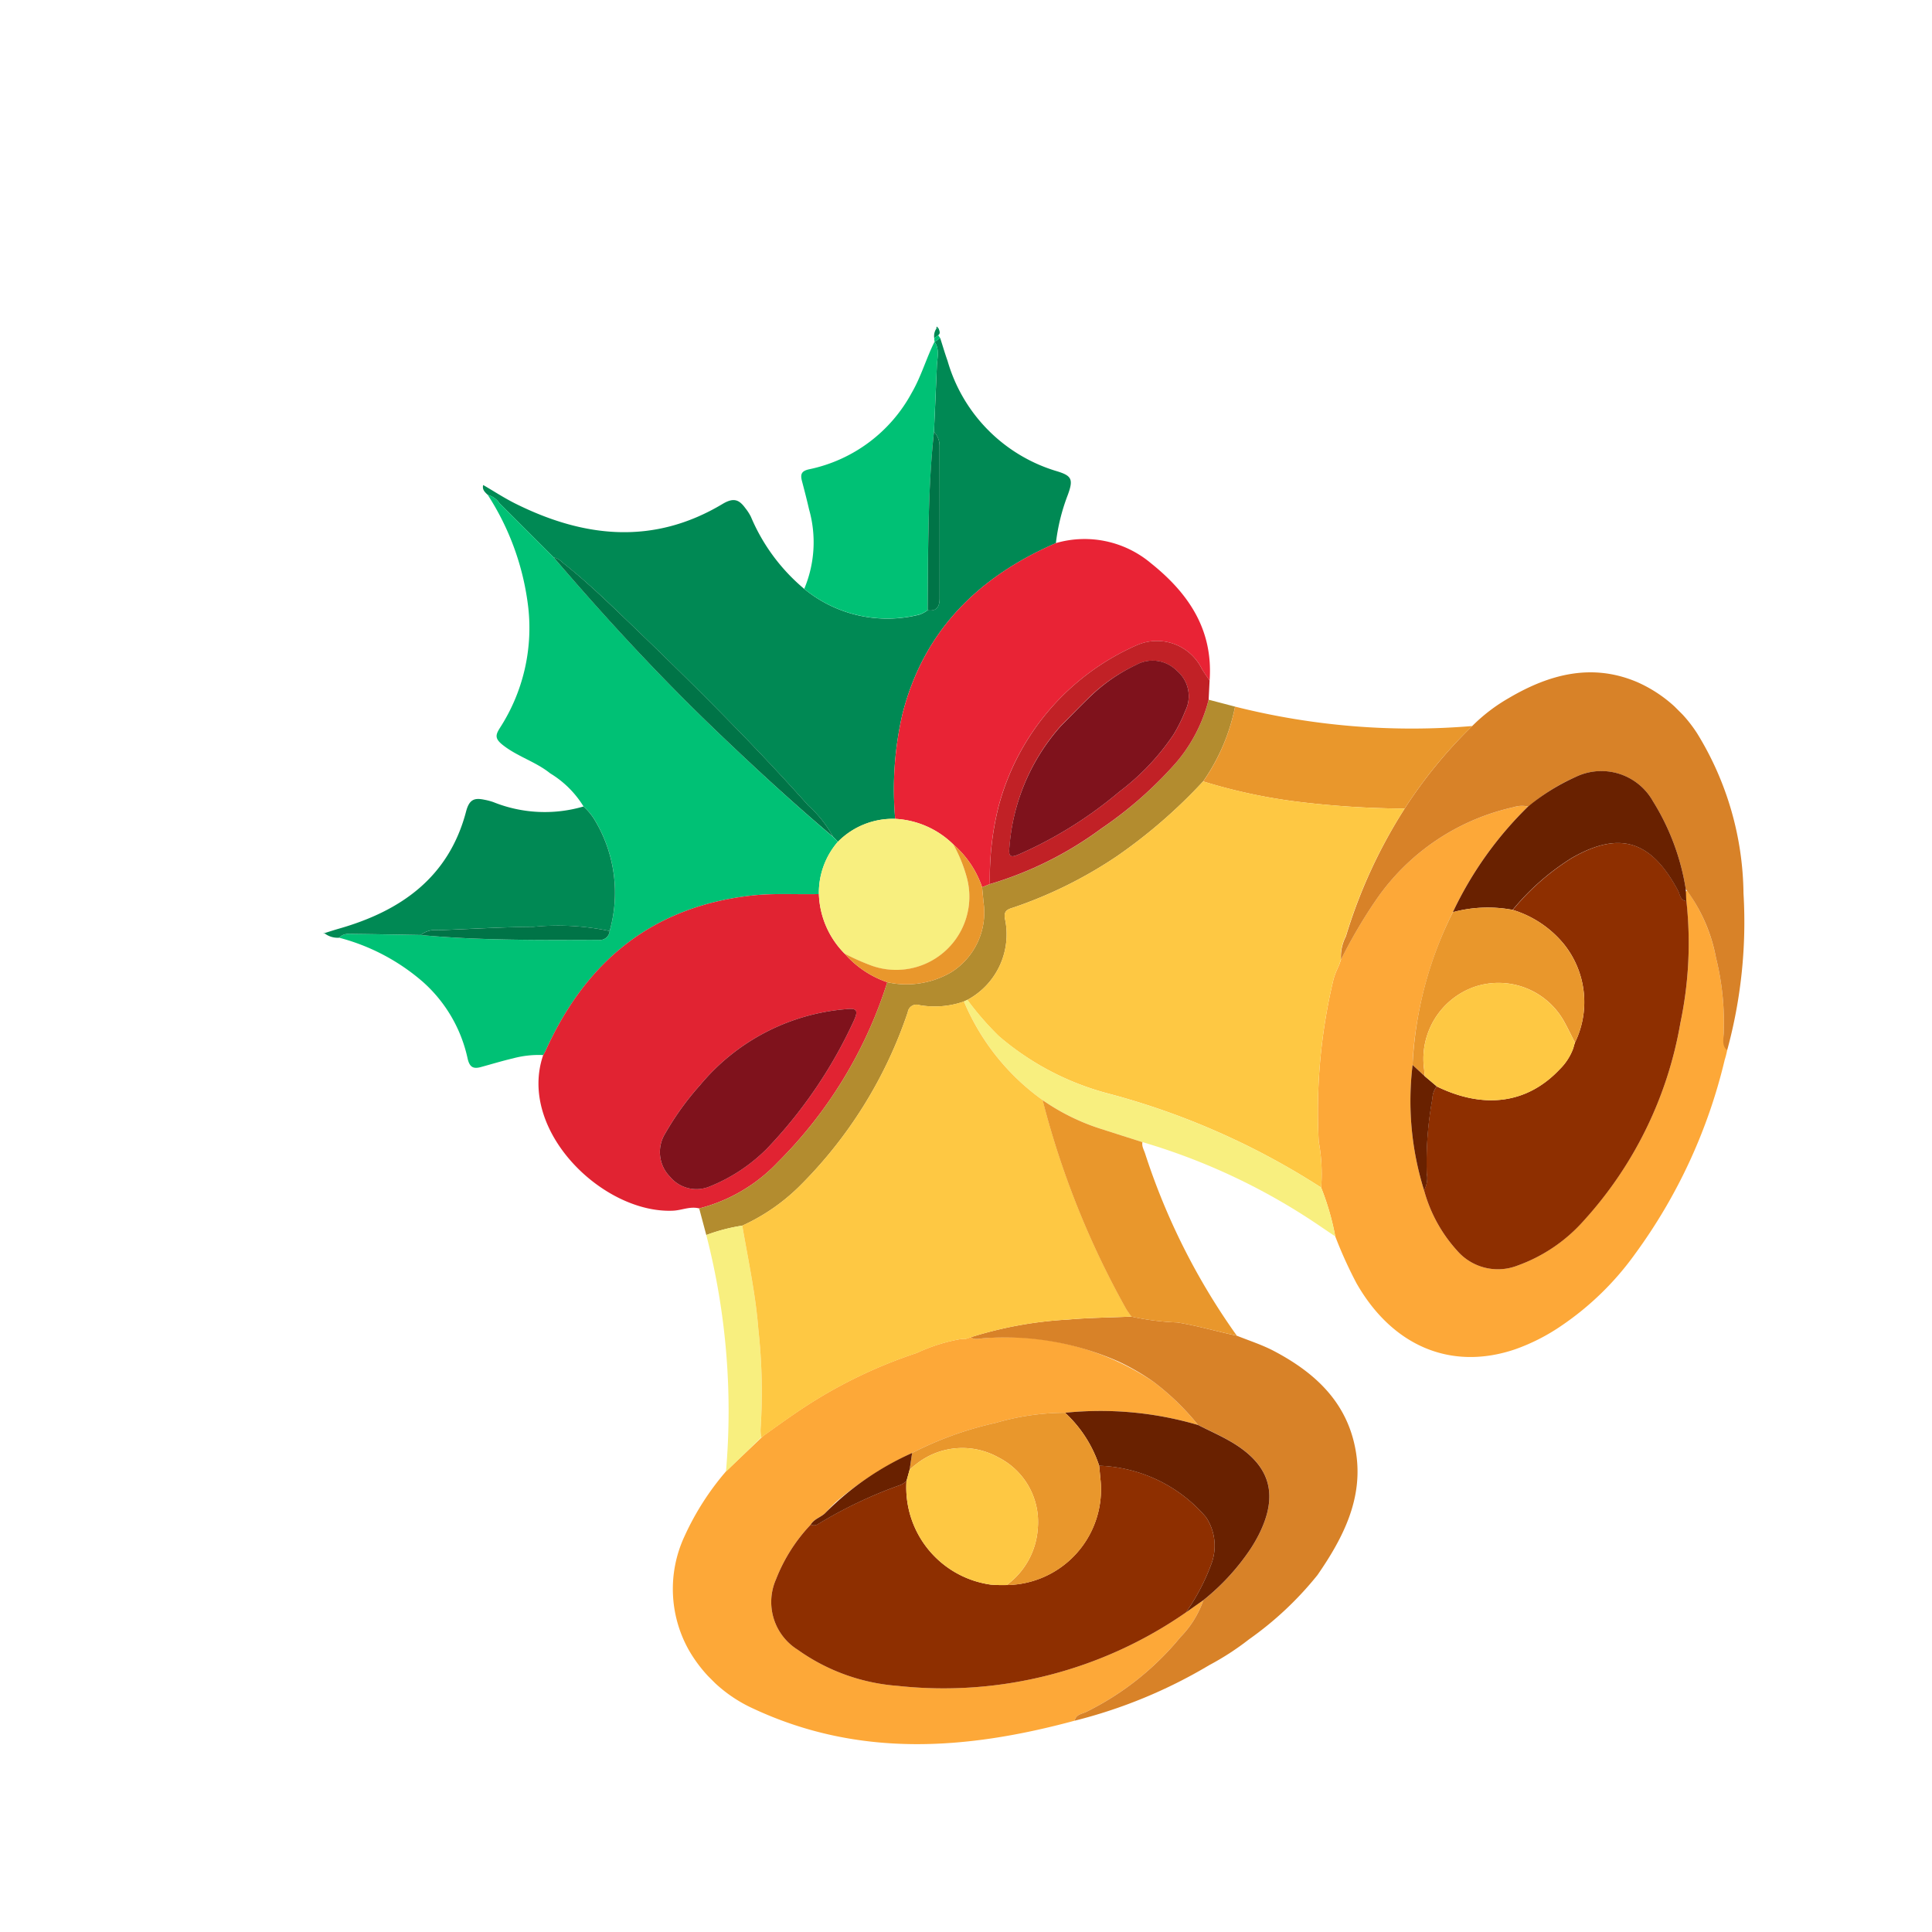
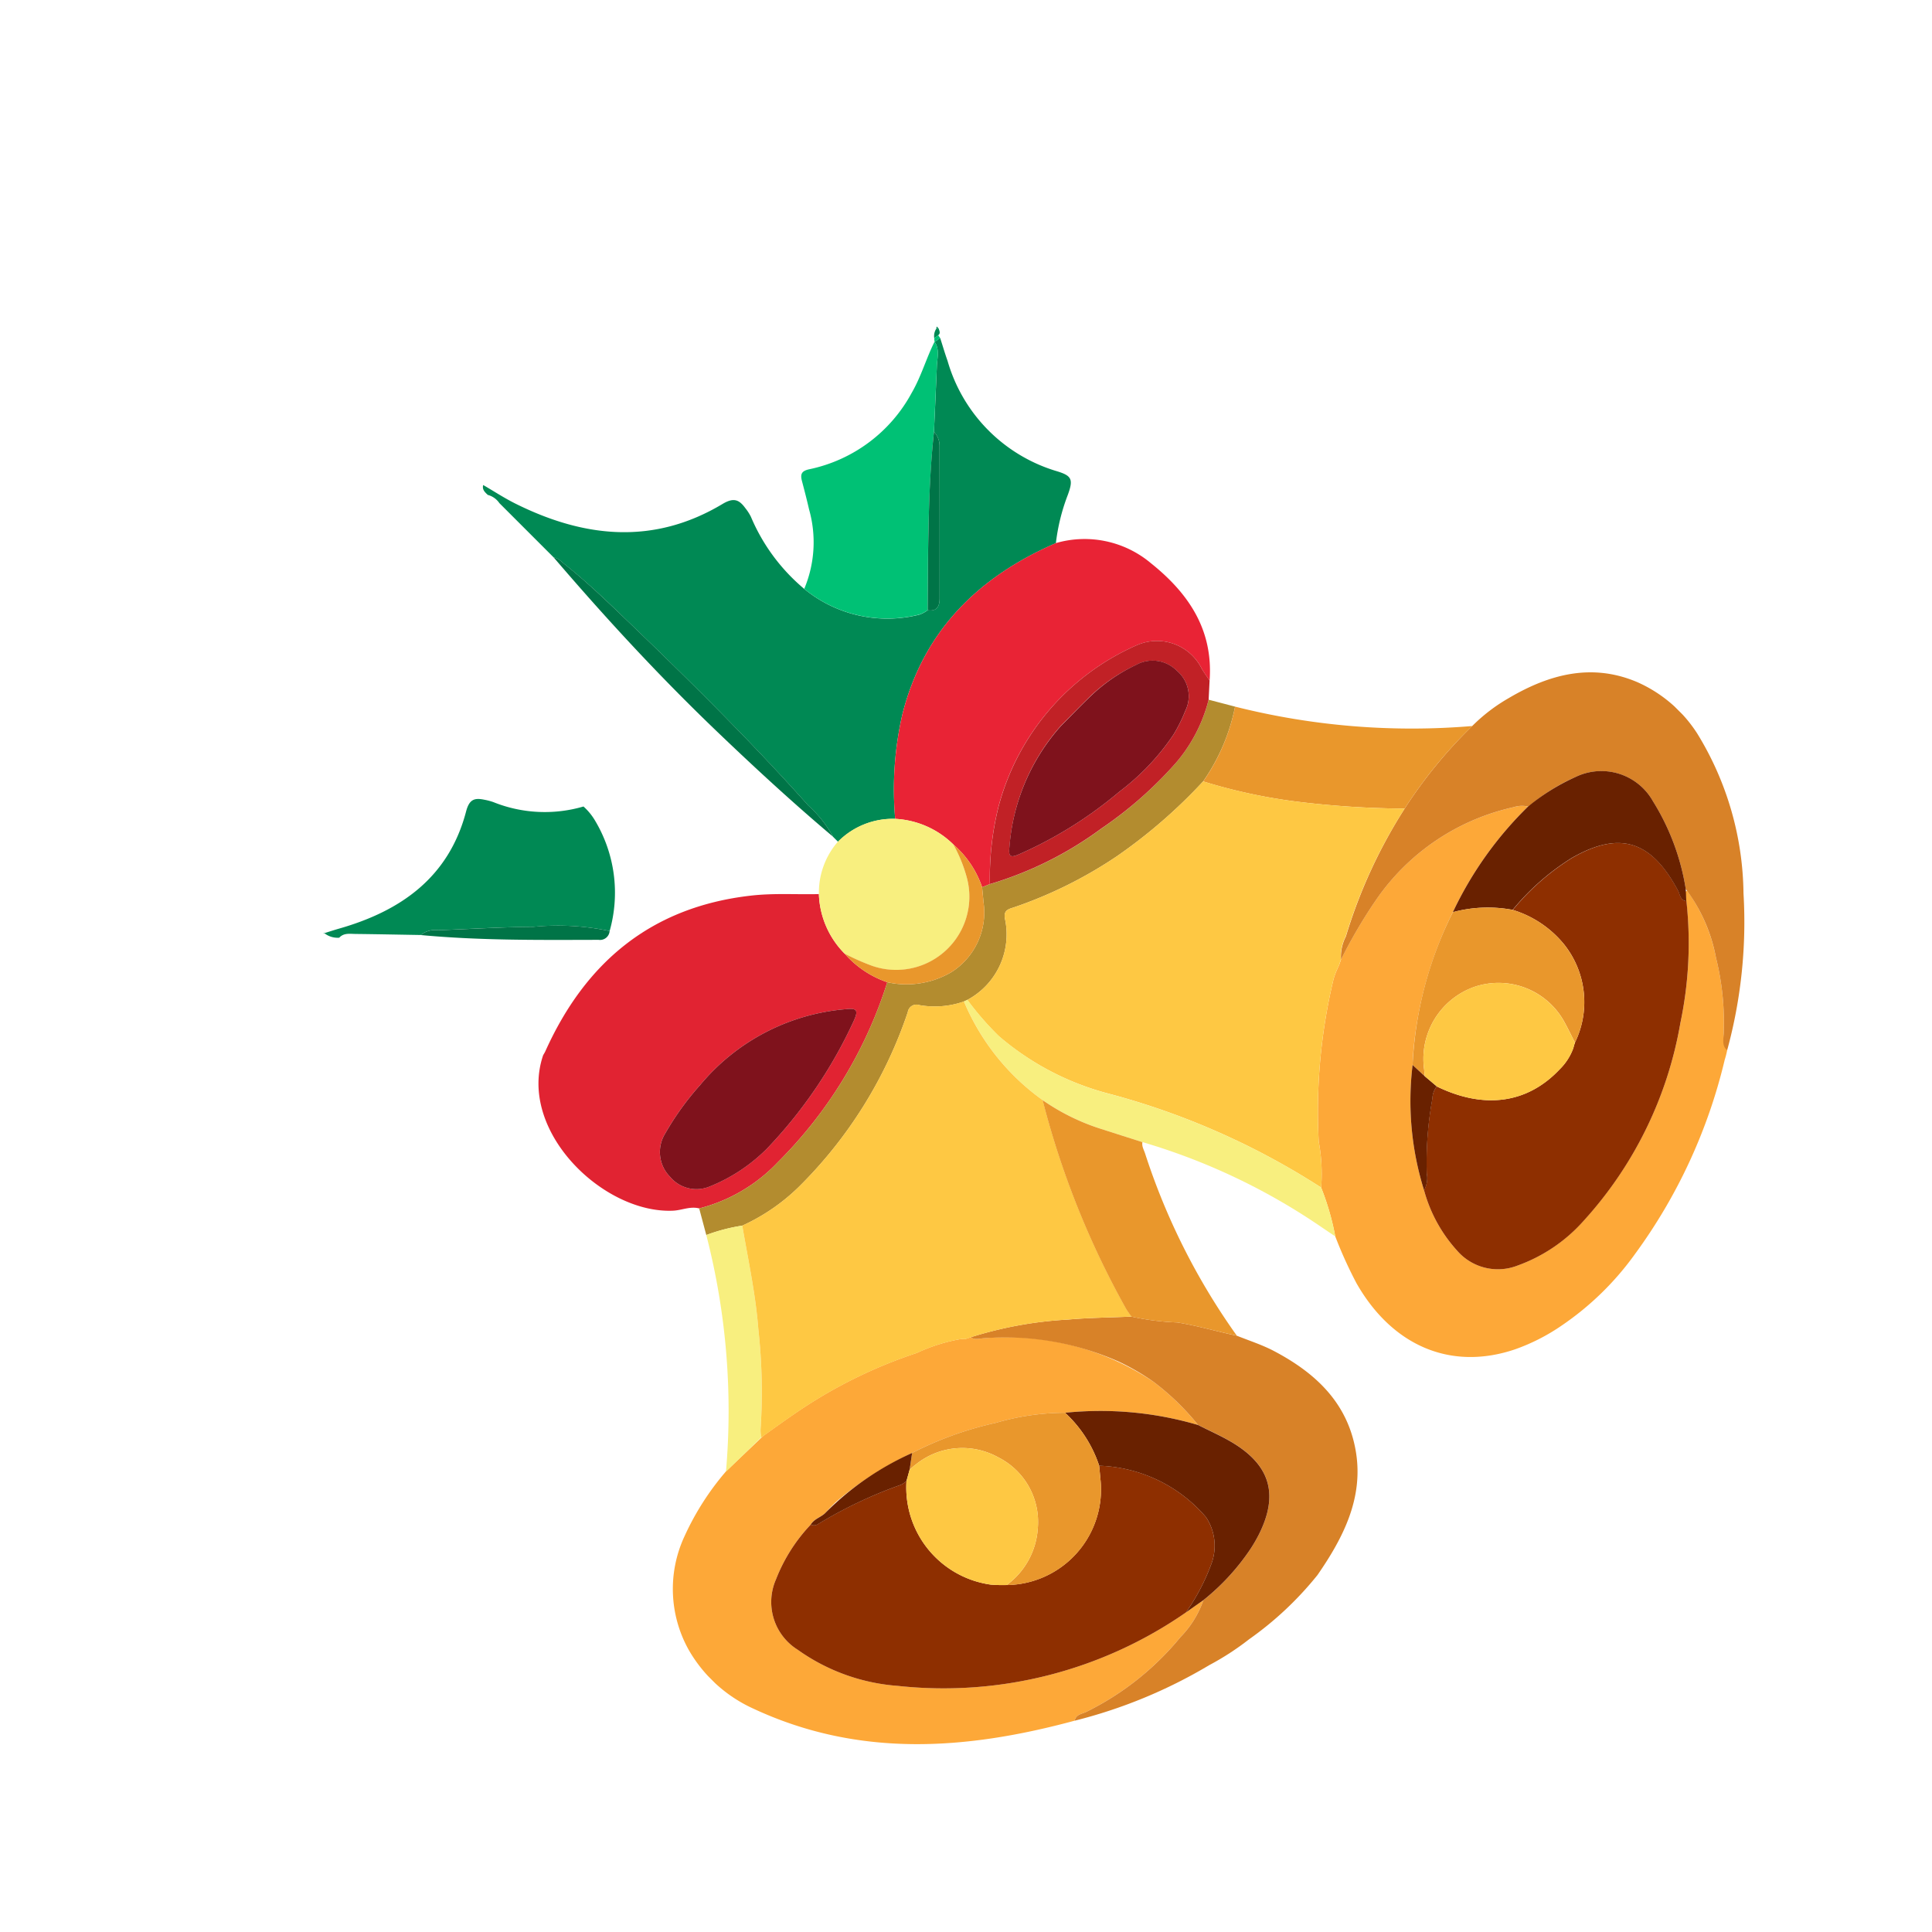
<svg xmlns="http://www.w3.org/2000/svg" width="94.41" height="94.41" viewBox="0 0 94.41 94.41">
  <defs>
    <clipPath id="clip-path">
      <rect id="Rettangolo_1890" data-name="Rettangolo 1890" width="66.898" height="66.618" fill="none" />
    </clipPath>
  </defs>
  <g id="Raggruppa_2051" data-name="Raggruppa 2051" transform="translate(94.41 47.106) rotate(135)">
    <g id="Raggruppa_2049" data-name="Raggruppa 2049" transform="translate(0 0)" clip-path="url(#clip-path)">
      <path id="Tracciato_1431" data-name="Tracciato 1431" d="M15,14.858q.258-.221.508-.453a14.623,14.623,0,0,0,3.933-4.726,7.178,7.178,0,0,0,.942-3.208,2.636,2.636,0,0,0-1.572-2.623,7.876,7.876,0,0,0-3.862-.73A19.179,19.179,0,0,0,4.806,6.6,18.855,18.855,0,0,0,.1,10.975L0,10.936A8.193,8.193,0,0,1,1.317,7.63,13.081,13.081,0,0,1,3.693,4.724a3.166,3.166,0,0,0,.437-.68l.026.025-.027-.024A4.182,4.182,0,0,1,4.543,3.8a26.33,26.33,0,0,1,9.8-3.61,14.286,14.286,0,0,1,5.036.064,9.713,9.713,0,0,1,2.4.779c2.953,1.451,4.142,4.325,3.215,7.748a20.945,20.945,0,0,1-.89,2.371,12.81,12.81,0,0,0-1.2,2.176,8.632,8.632,0,0,0-1.509,1.677,27.759,27.759,0,0,1-6.126,5.1,4.074,4.074,0,0,1-.656.282l-.278.134.007,0a24.5,24.5,0,0,1-3.262.849,11.053,11.053,0,0,1-7.968-1.547,1.331,1.331,0,0,1-.521-.476,17.873,17.873,0,0,0,6.246-1.052A18.844,18.844,0,0,0,15,14.858" transform="translate(5.93 0.052)" fill="#fda838" />
      <path id="Tracciato_1432" data-name="Tracciato 1432" d="M15.324,16.624a16.117,16.117,0,0,1-4.407-.944,16.973,16.973,0,0,1-3.928-1.849,12.167,12.167,0,0,1-2.747-2.047A16.9,16.9,0,0,1,.07,6.769,12.277,12.277,0,0,0,.118,9.807a12.851,12.851,0,0,0,4.36,7.363c.156.142.374.238.412.483l0,0,.27.136-.009-.008.139.148a8.46,8.46,0,0,0,2.008,1.046,23.425,23.425,0,0,0,6.133,2.086c.673.131,1.352.237,2.028.352l2.5.064a13.29,13.29,0,0,0,3.713-.815,6.1,6.1,0,0,0,3.767-4.064,6.946,6.946,0,0,0-.2-4.259C23.292,6.977,19.3,3.54,14.55.813c-.247.168-.463,0-.67-.084A13.887,13.887,0,0,0,8.006.046,4.843,4.843,0,0,0,5.941.529L6.964.708A20.754,20.754,0,0,1,19.455,8.123,9.634,9.634,0,0,1,21.67,12.84a2.749,2.749,0,0,1-1.687,3.179,8.2,8.2,0,0,1-3.087.69c-.332.091-.639-.116-.955-.1q-.311.019-.616.012" transform="translate(41.221 2.664)" fill="#fda838" />
      <path id="Tracciato_1433" data-name="Tracciato 1433" d="M6.234,14.44a13.7,13.7,0,0,0,3.828,5.394c.156.141.374.237.412.483A19.234,19.234,0,0,1,6.5,17.564c-.792-.662-1.53-1.389-2.292-2.087a12.572,12.572,0,0,0-1.378-1.782c-.586-.808-1.058-1.684-1.6-2.514C.975,10.585.674,10,.482,9.39-.21,7.173-.294,5,1.155,3.009,2.485,1.185,4.529.515,6.715.119a16.391,16.391,0,0,1,4.579.144,13.284,13.284,0,0,1,2.263.481,24.373,24.373,0,0,1,6.576,2.732c-.247.168-.463,0-.67-.084a13.883,13.883,0,0,0-5.874-.683,4.843,4.843,0,0,0-2.065.483A11.125,11.125,0,0,0,8.1,3.34a7.471,7.471,0,0,0-.752.2c-2.075.684-2.807,1.992-2.274,4.11.152.605.382,1.191.577,1.785A12.278,12.278,0,0,0,5.7,12.471a11.465,11.465,0,0,0,.532,1.969" transform="translate(35.638 0)" fill="#d88228" />
      <path id="Tracciato_1434" data-name="Tracciato 1434" d="M8.317,15.271l.2.031a1.33,1.33,0,0,0,.521.476,11.053,11.053,0,0,0,7.968,1.547,24.444,24.444,0,0,0,3.262-.849,2.145,2.145,0,0,1-.967.631,24.987,24.987,0,0,1-6.451,2.388,22.983,22.983,0,0,1-5.188.518,8.458,8.458,0,0,1-2.236-.3c-2.256-.583-4.093-1.68-4.981-3.886a6.691,6.691,0,0,1-.291-3.869,15.211,15.211,0,0,1,3.919-7.1A23.784,23.784,0,0,1,10.06,0c.031.339-.241.495-.437.68A13.082,13.082,0,0,0,7.247,3.586,7.976,7.976,0,0,0,5.921,7a11.49,11.49,0,0,0-1.9,4.168,2.89,2.89,0,0,0,1.844,3.516,9.27,9.27,0,0,0,2.448.584" transform="translate(0 4.096)" fill="#d88228" />
      <path id="Tracciato_1435" data-name="Tracciato 1435" d="M3.088,3.976A9.636,9.636,0,0,1,1.034,5.219C.252,5.577.207,5.759.6,6.481A7.9,7.9,0,0,1,.532,14.02c-.166.352-.355.693-.532,1.04l.333.056-.011.012c.08-.449.465-.649.759-.92q1.184-1.091,2.375-2.174a1.007,1.007,0,0,1,.312-.7q2.622-2.63,5.25-5.254c.268-.267.549-.361.819.007a1.605,1.605,0,0,1,.429.127,6.4,6.4,0,0,1,3.1,4.87,9.3,9.3,0,0,1-.649,4.339,2.356,2.356,0,0,0-.107.5c-.08.513.041.772.646.924,3.8.954,5.946,3.6,7.142,7.166.192.572.315,1.167.472,1.758.2-.113.189-.308.183-.5a.994.994,0,0,1-.117-.684c0-1.249,0-2.5,0-3.747a.915.915,0,0,1-.128-.494c-.169-1.4-.2-2.812-.225-4.212-.088-4.228-.11-8.46.129-12.684a5.688,5.688,0,0,1,.224-1.918q0-.174,0-.348A3.77,3.77,0,0,1,18.169,0,16.412,16.412,0,0,1,14.3,3.369c-3.628,2.16-7.38,2.113-11.209.606" transform="translate(12.642 40.84)" fill="#008954" />
-       <path id="Tracciato_1436" data-name="Tracciato 1436" d="M.01,1.152q0,.174,0,.348C.224,4.072.327,6.652.381,9.231.462,13.1.3,16.955.006,20.808c0,1.249,0,2.5,0,3.747a.993.993,0,0,0,.117.684A12.849,12.849,0,0,1,2.63,19.926a8.994,8.994,0,0,1,5.111-3.159c.4-.089.559-.181.509-.664-.1-.921-.564-1.733-.662-2.644a4.876,4.876,0,0,1-.008-2.3,2.9,2.9,0,0,1,.091-.9,6.867,6.867,0,0,1,3.312-4.307.47.47,0,0,1,.686.078c2.056,2.044,4.126,4.074,5.978,6.311.739.764,1.475,1.531,2.218,2.291.193.2.363.448.693.434a10.125,10.125,0,0,1-1.367-4.44,6.971,6.971,0,0,1,1.093-4.152c.236-.368.2-.57-.149-.769-.469-.269-.948-.523-1.407-.808a4.827,4.827,0,0,1-1.165-.934,1.85,1.85,0,0,0-.188.051c-4.481,1.7-8.672,1.329-12.5-1.721C4,1.6,3.276.763,2.476,0A3.8,3.8,0,0,1,.01,1.152" transform="translate(33.572 40.877)" fill="#00c175" />
      <path id="Tracciato_1437" data-name="Tracciato 1437" d="M0,7.846c.8.762,1.526,1.6,2.4,2.294,3.83,3.05,8.021,3.424,12.5,1.721a1.9,1.9,0,0,1,.188-.051c3.5-1.71,3.425-7.544.892-9.864-.317-.29-.753-.433-.981-.824A8,8,0,0,0,10.7,0,21.544,21.544,0,0,0,.683,2.437a4.835,4.835,0,0,1,.485,2.469A4.33,4.33,0,0,1,0,7.846m10.589-7a8.313,8.313,0,0,1,3.283.668,1.681,1.681,0,0,1,1.039,1.72,1.717,1.717,0,0,1-1.333,1.652,13.8,13.8,0,0,1-2.879.466A10.363,10.363,0,0,1,3.031,2.926c-.423-.333-.357-.472.112-.654A22.8,22.8,0,0,1,10.589.845" transform="translate(36.047 33.031)" fill="#e12332" />
      <path id="Tracciato_1438" data-name="Tracciato 1438" d="M2.66,10.061c3.829,1.507,7.581,1.554,11.209-.606a16.405,16.405,0,0,0,3.872-3.37,4.369,4.369,0,0,1-1.124-2.894A4.776,4.776,0,0,1,17.1.717L16.724.561A14.4,14.4,0,0,1,13.74,2.945,11.959,11.959,0,0,1,3.4,3.74,2.444,2.444,0,0,1,1.953.7c.065-.227.1-.463.145-.7C.219,1.625-.19,3.736.071,6.079A5.037,5.037,0,0,0,2.66,10.061" transform="translate(13.07 34.755)" fill="#e92335" />
      <path id="Tracciato_1439" data-name="Tracciato 1439" d="M14.605,3.864l.379.156c.151-.183.3-.368.455-.548a3.449,3.449,0,0,1,3.555-1.318,4.34,4.34,0,0,1,2.548,1.863A21.542,21.542,0,0,1,31.562,1.58,8,8,0,0,1,35.856,2.7l.674-1.165a8.891,8.891,0,0,1-1.568-.92A9.635,9.635,0,0,0,31.526,0a21.734,21.734,0,0,0-9.657,2.272.429.429,0,0,1-.647-.157A4.31,4.31,0,0,0,19.556.7L19.385.639a3.632,3.632,0,0,0-4.112,1.517c-.25.349-.465.185-.719.06a21.282,21.282,0,0,0-5.3-1.78A25.535,25.535,0,0,0,3.686.042,9.682,9.682,0,0,0,0,1.522L.674,2.674A7.6,7.6,0,0,1,3.926,1.628a19.266,19.266,0,0,1,4.914.3,17.559,17.559,0,0,1,5.765,1.931" transform="translate(15.189 31.452)" fill="#b38c2f" />
      <path id="Tracciato_1440" data-name="Tracciato 1440" d="M12.983,9.113c-.33.015-.5-.236-.693-.433-.743-.76-1.479-1.527-2.218-2.291a1.109,1.109,0,0,1-.765-.433C8.171,4.9,7,3.869,5.9,2.78A12.194,12.194,0,0,1,3.408,0,6.867,6.867,0,0,0,.1,4.307a2.9,2.9,0,0,0-.091.9A6.732,6.732,0,0,1,2.971,8.472a2.894,2.894,0,0,0,.229.393c.268.409.5.538,1.031.23,2.876-1.685,5.7-1.191,8.459.346.207.115.418.221.627.331l.019-.02a1.049,1.049,0,0,0-.353-.639" transform="translate(41.146 46.831)" fill="#008954" />
      <path id="Tracciato_1441" data-name="Tracciato 1441" d="M3.134,5.944Q1.946,7.03.759,8.118c-.294.271-.679.471-.759.92C.862,8.75,1.656,8.3,2.545,8.063a7.411,7.411,0,0,1,6.187.893c.33.215.488.148.659-.144.241-.412.482-.824.736-1.227A5.88,5.88,0,0,1,13.043,5a6.4,6.4,0,0,0-3.1-4.87A1.6,1.6,0,0,0,9.514,0c-.9.883-1.787,1.776-2.7,2.648-1.19,1.141-2.4,2.263-3.684,3.3" transform="translate(12.964 46.93)" fill="#00c175" />
      <path id="Tracciato_1442" data-name="Tracciato 1442" d="M7.524,9.383A9.678,9.678,0,0,1,11.21,7.9,26.958,26.958,0,0,0,8.649,3.936,44.83,44.83,0,0,0,5.188,0,22.981,22.981,0,0,1,0,.518,35.3,35.3,0,0,1,7.524,9.383" transform="translate(7.665 23.591)" fill="#e9972c" />
      <path id="Tracciato_1443" data-name="Tracciato 1443" d="M14.877,2.284A17.563,17.563,0,0,0,9.112.353,19.267,19.267,0,0,0,4.2.048,7.6,7.6,0,0,0,.945,1.095l-.694.628c-.048.232-.081.468-.145.7A2.444,2.444,0,0,0,1.551,5.463a11.96,11.96,0,0,0,10.341-.8,14.4,14.4,0,0,0,2.985-2.384M6.939,5.3c-.715,0-1.431.015-2.146,0A8.411,8.411,0,0,1,2.244,4.8a1.666,1.666,0,0,1-1.2-1.612,1.619,1.619,0,0,1,1.1-1.676A7.455,7.455,0,0,1,3.375,1.1,11.566,11.566,0,0,1,7.195,1a20.146,20.146,0,0,1,5.63,1.3c.395.153.5.27.105.576A10.048,10.048,0,0,1,6.939,5.3" transform="translate(14.918 33.032)" fill="#c12126" />
      <path id="Tracciato_1444" data-name="Tracciato 1444" d="M0,7.975a8.878,8.878,0,0,0,1.568.919A34.413,34.413,0,0,1,9.067.035L6.663,0a2.032,2.032,0,0,1-.25.3A27.782,27.782,0,0,0,3.038,3.824C1.917,5.128.99,6.574,0,7.975" transform="translate(50.15 24.094)" fill="#f8ef7f" />
      <path id="Tracciato_1445" data-name="Tracciato 1445" d="M.249,0C.085-.021.06.117,0,.215A.994.994,0,0,1,.087.293a.649.649,0,0,0,.4-.258L.249,0" transform="translate(12.365 56.064)" fill="#008954" />
      <path id="Tracciato_1446" data-name="Tracciato 1446" d="M0,.167.242.2.361.056.029,0C.019.056.01.111,0,.167" transform="translate(12.614 55.899)" fill="#00c175" />
      <path id="Tracciato_1447" data-name="Tracciato 1447" d="M0,0C0,.048,0,.1,0,.143L.087.078A.974.974,0,0,0,0,0" transform="translate(12.365 56.279)" fill="#008954" />
      <path id="Tracciato_1448" data-name="Tracciato 1448" d="M0,.019.071.07.019,0,0,.019" transform="translate(54.463 56.583)" fill="#008954" />
      <path id="Tracciato_1449" data-name="Tracciato 1449" d="M0,10.209a44.827,44.827,0,0,1,3.461,3.936,26.961,26.961,0,0,1,2.561,3.968,25.518,25.518,0,0,1,5.569.394,21.281,21.281,0,0,1,5.3,1.78c.254.125.469.29.719-.06a3.632,3.632,0,0,1,4.112-1.517,14.543,14.543,0,0,0,.164-2.333,13.452,13.452,0,0,0-1.809-5.789A36.317,36.317,0,0,1,15.98,0a8.631,8.631,0,0,0-1.509,1.677,27.76,27.76,0,0,1-6.126,5.1,4.07,4.07,0,0,1-.656.282L7.411,7.2l.007,0a2.145,2.145,0,0,1-.967.631A24.981,24.981,0,0,1,0,10.209" transform="translate(12.853 13.382)" fill="#fec843" />
      <path id="Tracciato_1450" data-name="Tracciato 1450" d="M19.438,6.566a7.176,7.176,0,0,0,.942-3.208A2.636,2.636,0,0,0,18.809.735,7.876,7.876,0,0,0,14.947,0,19.178,19.178,0,0,0,4.8,3.491a18.917,18.917,0,0,0-4.418,4c.186.248-.015.45-.08.667-.77,2.547-.148,4.067,2.577,4.789a11.874,11.874,0,0,0,3.805.241A5.185,5.185,0,0,1,6.1,10.241,4.519,4.519,0,0,1,9.122,6.456.142.142,0,0,1,9.2,6.417l.176-.1a2.775,2.775,0,0,1,1.194-.256c2.3-.071,4,1.217,4.841,3.656a1.016,1.016,0,0,0,.572-.268,17.357,17.357,0,0,0,2.787-2.4,1.189,1.189,0,0,1,.67-.479" transform="translate(5.933 3.165)" fill="#8e2f00" />
      <path id="Tracciato_1451" data-name="Tracciato 1451" d="M8.67,5.7a11.874,11.874,0,0,1-3.805-.241C2.14,4.734,1.519,3.214,2.288.667,2.354.45,2.554.248,2.369,0l-.4.438a11.5,11.5,0,0,0-1.9,4.168A2.89,2.89,0,0,0,1.919,8.122a10.238,10.238,0,0,0,2.651.616,17.873,17.873,0,0,0,6.246-1.052A6.573,6.573,0,0,1,8.67,5.7" transform="translate(3.95 10.66)" fill="#692100" />
      <path id="Tracciato_1452" data-name="Tracciato 1452" d="M0,2.176A36.319,36.319,0,0,0,4.1,12.763,13.45,13.45,0,0,1,5.9,18.553a14.529,14.529,0,0,1-.164,2.333l.172.065A11.291,11.291,0,0,0,6.6,14.819a10.612,10.612,0,0,0-1.017-3q-.489-.95-.98-1.9A30.85,30.85,0,0,1,1.349.764Q1.275.382,1.2,0A12.809,12.809,0,0,0,0,2.176" transform="translate(28.833 11.206)" fill="#f8ef7f" />
      <path id="Tracciato_1453" data-name="Tracciato 1453" d="M.607,6.736A6.574,6.574,0,0,0,2.752,8.725,18.529,18.529,0,0,0,9.425,4.836q-.016-.4-.032-.807c-.083.1-.17.2-.248.3A3.727,3.727,0,0,1,4.572,5.391a3.669,3.669,0,0,1-1.889-4.28C2.789.737,2.921.37,3.041,0A4.519,4.519,0,0,0,.023,3.785,5.185,5.185,0,0,0,.607,6.736" transform="translate(12.013 9.621)" fill="#e9972c" />
      <path id="Tracciato_1454" data-name="Tracciato 1454" d="M.064,3.919q.016.4.032.807A14.621,14.621,0,0,0,4.029,0a1.188,1.188,0,0,0-.67.479,17.365,17.365,0,0,1-2.787,2.4A1.015,1.015,0,0,1,0,3.151l.064.768" transform="translate(21.342 9.731)" fill="#692100" />
      <path id="Tracciato_1455" data-name="Tracciato 1455" d="M0,.134.277,0,0,.134" transform="translate(20.264 20.443)" fill="#d88228" />
      <path id="Tracciato_1456" data-name="Tracciato 1456" d="M.69,10.548A11.292,11.292,0,0,1,0,16.679a4.31,4.31,0,0,1,1.665,1.413.429.429,0,0,0,.647.157,21.734,21.734,0,0,1,9.657-2.272,9.634,9.634,0,0,1,3.436.615c.99-1.4,1.917-2.847,3.038-4.151a27.8,27.8,0,0,1,3.375-3.525,2.032,2.032,0,0,0,.25-.3c-.722-.124-1.448-.235-2.167-.375a23.418,23.418,0,0,1-6.132-2.086A8.452,8.452,0,0,1,11.761,5.11l-.139-.148.009.008-.27-.136,0,0A19.238,19.238,0,0,1,7.393,2.087C6.6,1.425,5.863.7,5.1,0c-.028.148-.049.3-.084.445A42.434,42.434,0,0,1,.69,10.548" transform="translate(34.745 15.477)" fill="#fec843" />
      <path id="Tracciato_1457" data-name="Tracciato 1457" d="M13.953,16a8.2,8.2,0,0,0,3.087-.69,2.749,2.749,0,0,0,1.687-3.179,9.634,9.634,0,0,0-2.215-4.717A20.754,20.754,0,0,0,4.022,0a10.337,10.337,0,0,0-2.53.787A2.528,2.528,0,0,0,.037,2.6a7.187,7.187,0,0,0,1.914,5.47c.137-.167.273-.334.412-.5a4.67,4.67,0,0,1,6.909-.426A7.317,7.317,0,0,1,9.8,7.7a4.792,4.792,0,0,1-.665,6.5,1.209,1.209,0,0,1,.318.057,21.572,21.572,0,0,0,4.215,1.507.373.373,0,0,1,.284.238" transform="translate(44.164 3.372)" fill="#8e2f00" />
      <path id="Tracciato_1458" data-name="Tracciato 1458" d="M5.567,8.311a7.187,7.187,0,0,1-1.914-5.47,2.528,2.528,0,0,1,1.455-1.81A10.34,10.34,0,0,1,7.638.244L6.615.066A11.125,11.125,0,0,0,3.194.212a7.447,7.447,0,0,0-.752.2C.367,1.094-.365,2.4.167,4.52.32,5.125.55,5.711.744,6.305a16.9,16.9,0,0,0,4.171,5.015,6.127,6.127,0,0,1,.652-3.009" transform="translate(40.548 3.128)" fill="#692100" />
      <path id="Tracciato_1459" data-name="Tracciato 1459" d="M.661,2.257A6.127,6.127,0,0,0,.009,5.266,12.167,12.167,0,0,0,2.756,7.314,16.974,16.974,0,0,0,6.684,9.162l.661-.49c-.13-.011-.261-.012-.388-.034a3.617,3.617,0,0,1-3.1-2.605,3.536,3.536,0,0,1,1.1-3.828,3.729,3.729,0,0,1,3.026-.874,4.67,4.67,0,0,0-6.909.426c-.139.165-.275.333-.412.5" transform="translate(45.454 9.182)" fill="#e9972c" />
      <path id="Tracciato_1460" data-name="Tracciato 1460" d="M.661.283,0,.773A14.088,14.088,0,0,0,5.024,1.7c.316-.019.623.188.955.1a.373.373,0,0,0-.284-.238A21.576,21.576,0,0,1,1.479.057,1.213,1.213,0,0,0,1.161,0l-.5.283" transform="translate(52.138 17.571)" fill="#692100" />
-       <path id="Tracciato_1461" data-name="Tracciato 1461" d="M0,0,.27.136,0,0" transform="translate(46.107 20.312)" fill="#d88228" />
      <path id="Tracciato_1462" data-name="Tracciato 1462" d="M0,0,.139.148,0,0" transform="translate(46.367 20.439)" fill="#d88228" />
      <path id="Tracciato_1463" data-name="Tracciato 1463" d="M2,14.844a42.434,42.434,0,0,0,4.327-10.1c.035-.146.056-.3.084-.445A12.568,12.568,0,0,0,5.03,2.514C4.444,1.706,3.972.83,3.425,0A32.576,32.576,0,0,1,.3,9.462c-.087.169-.128.367-.3.484q.49.949.98,1.9a10.616,10.616,0,0,1,1.017,3" transform="translate(33.439 11.181)" fill="#e9972c" />
      <path id="Tracciato_1464" data-name="Tracciato 1464" d="M0,3.405A4.37,4.37,0,0,0,1.124,6.3a3.77,3.77,0,0,0,2.77,1.19A3.8,3.8,0,0,0,6.36,6.337,4.33,4.33,0,0,0,7.528,3.4,10.654,10.654,0,0,0,7,2.008,3.577,3.577,0,0,0,.709,1.743,7.18,7.18,0,0,0,0,3.405" transform="translate(29.687 34.541)" fill="#f8ef7f" />
      <path id="Tracciato_1465" data-name="Tracciato 1465" d="M.415,19.308c.3-3.853.456-7.713.376-11.577C.737,5.152.633,2.572.414,0A5.688,5.688,0,0,0,.19,1.918C-.049,6.142-.026,10.375.062,14.6c.029,1.4.056,2.813.225,4.212a.915.915,0,0,0,.128.494" transform="translate(33.162 42.377)" fill="#007447" />
      <path id="Tracciato_1466" data-name="Tracciato 1466" d="M0,6.187c1.287-1.033,2.495-2.155,3.684-3.3.909-.872,1.8-1.764,2.7-2.648-.27-.368-.551-.274-.818-.007Q2.934,2.86.312,5.49a1.007,1.007,0,0,0-.312.7" transform="translate(16.097 46.687)" fill="#007447" />
      <path id="Tracciato_1467" data-name="Tracciato 1467" d="M0,.115a12.2,12.2,0,0,0,2.489,2.78C3.595,3.984,4.762,5.011,5.9,6.07a1.11,1.11,0,0,0,.765.433C4.811,4.267,2.741,2.237.686.193A.47.47,0,0,0,0,.115" transform="translate(44.555 46.716)" fill="#007447" />
      <path id="Tracciato_1468" data-name="Tracciato 1468" d="M7.84,0A22.8,22.8,0,0,0,.394,1.427c-.469.182-.535.321-.112.654A10.363,10.363,0,0,0,7.95,4.506a13.8,13.8,0,0,0,2.879-.466,1.718,1.718,0,0,0,1.333-1.652A1.681,1.681,0,0,0,11.123.668,8.312,8.312,0,0,0,7.84,0" transform="translate(38.796 33.876)" fill="#7f121c" />
      <path id="Tracciato_1469" data-name="Tracciato 1469" d="M.039,4.431A7.181,7.181,0,0,1,.748,2.769a3.577,3.577,0,0,1,6.286.265,10.648,10.648,0,0,1,.533,1.388,4.833,4.833,0,0,0-.485-2.469A4.34,4.34,0,0,0,4.535.09,3.449,3.449,0,0,0,.98,1.408c-.154.18-.3.365-.455.548A4.778,4.778,0,0,0,.039,4.431" transform="translate(29.648 33.515)" fill="#e9972c" />
      <path id="Tracciato_1470" data-name="Tracciato 1470" d="M5.9,4.4a10.048,10.048,0,0,0,5.991-2.415c.39-.306.29-.423-.105-.576a20.147,20.147,0,0,0-5.63-1.3,11.566,11.566,0,0,0-3.82.1A7.455,7.455,0,0,0,1.1.623,1.619,1.619,0,0,0,0,2.3,1.666,1.666,0,0,0,1.2,3.911,8.412,8.412,0,0,0,3.75,4.4c.715.018,1.43,0,2.146,0" transform="translate(15.96 33.924)" fill="#7f121c" />
      <path id="Tracciato_1471" data-name="Tracciato 1471" d="M6.849,4.427l-.064-.768C5.949,1.22,4.246-.068,1.945,0A2.775,2.775,0,0,0,.751.259l-.176.1A.142.142,0,0,0,.5.4c-.12.37-.252.737-.358,1.111a3.67,3.67,0,0,0,1.889,4.28A3.727,3.727,0,0,0,6.6,4.726c.078-.1.165-.2.248-.3" transform="translate(14.557 9.223)" fill="#fec843" />
      <path id="Tracciato_1472" data-name="Tracciato 1472" d="M0,.1.176,0,0,.1" transform="translate(15.132 9.482)" fill="#e9972c" />
      <path id="Tracciato_1473" data-name="Tracciato 1473" d="M3.668,7.361l.5-.283a4.792,4.792,0,0,0,.665-6.5A7.292,7.292,0,0,0,4.3.021,3.729,3.729,0,0,0,1.278.894,3.536,3.536,0,0,0,.18,4.722a3.617,3.617,0,0,0,3.1,2.605c.128.022.259.023.388.034" transform="translate(49.132 10.493)" fill="#fec843" />
    </g>
  </g>
</svg>